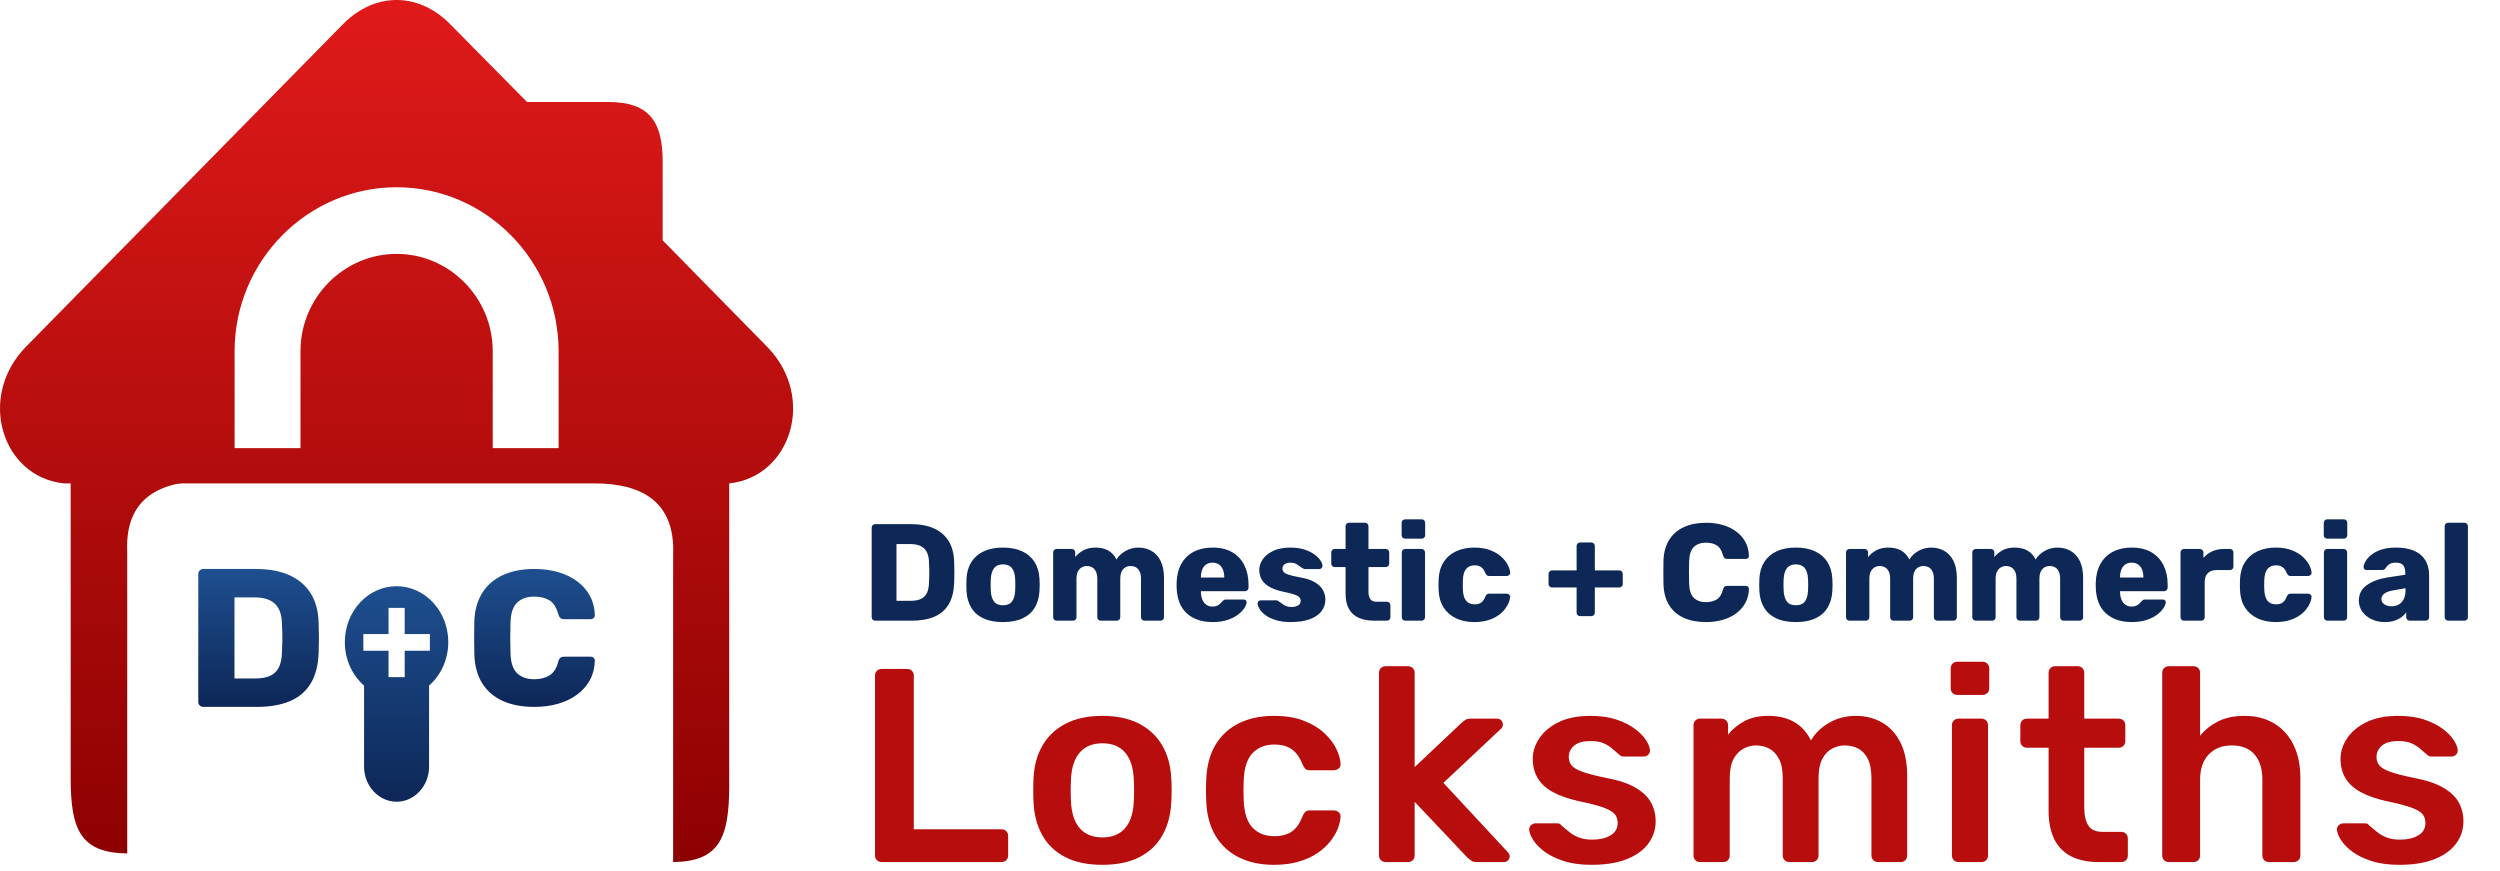
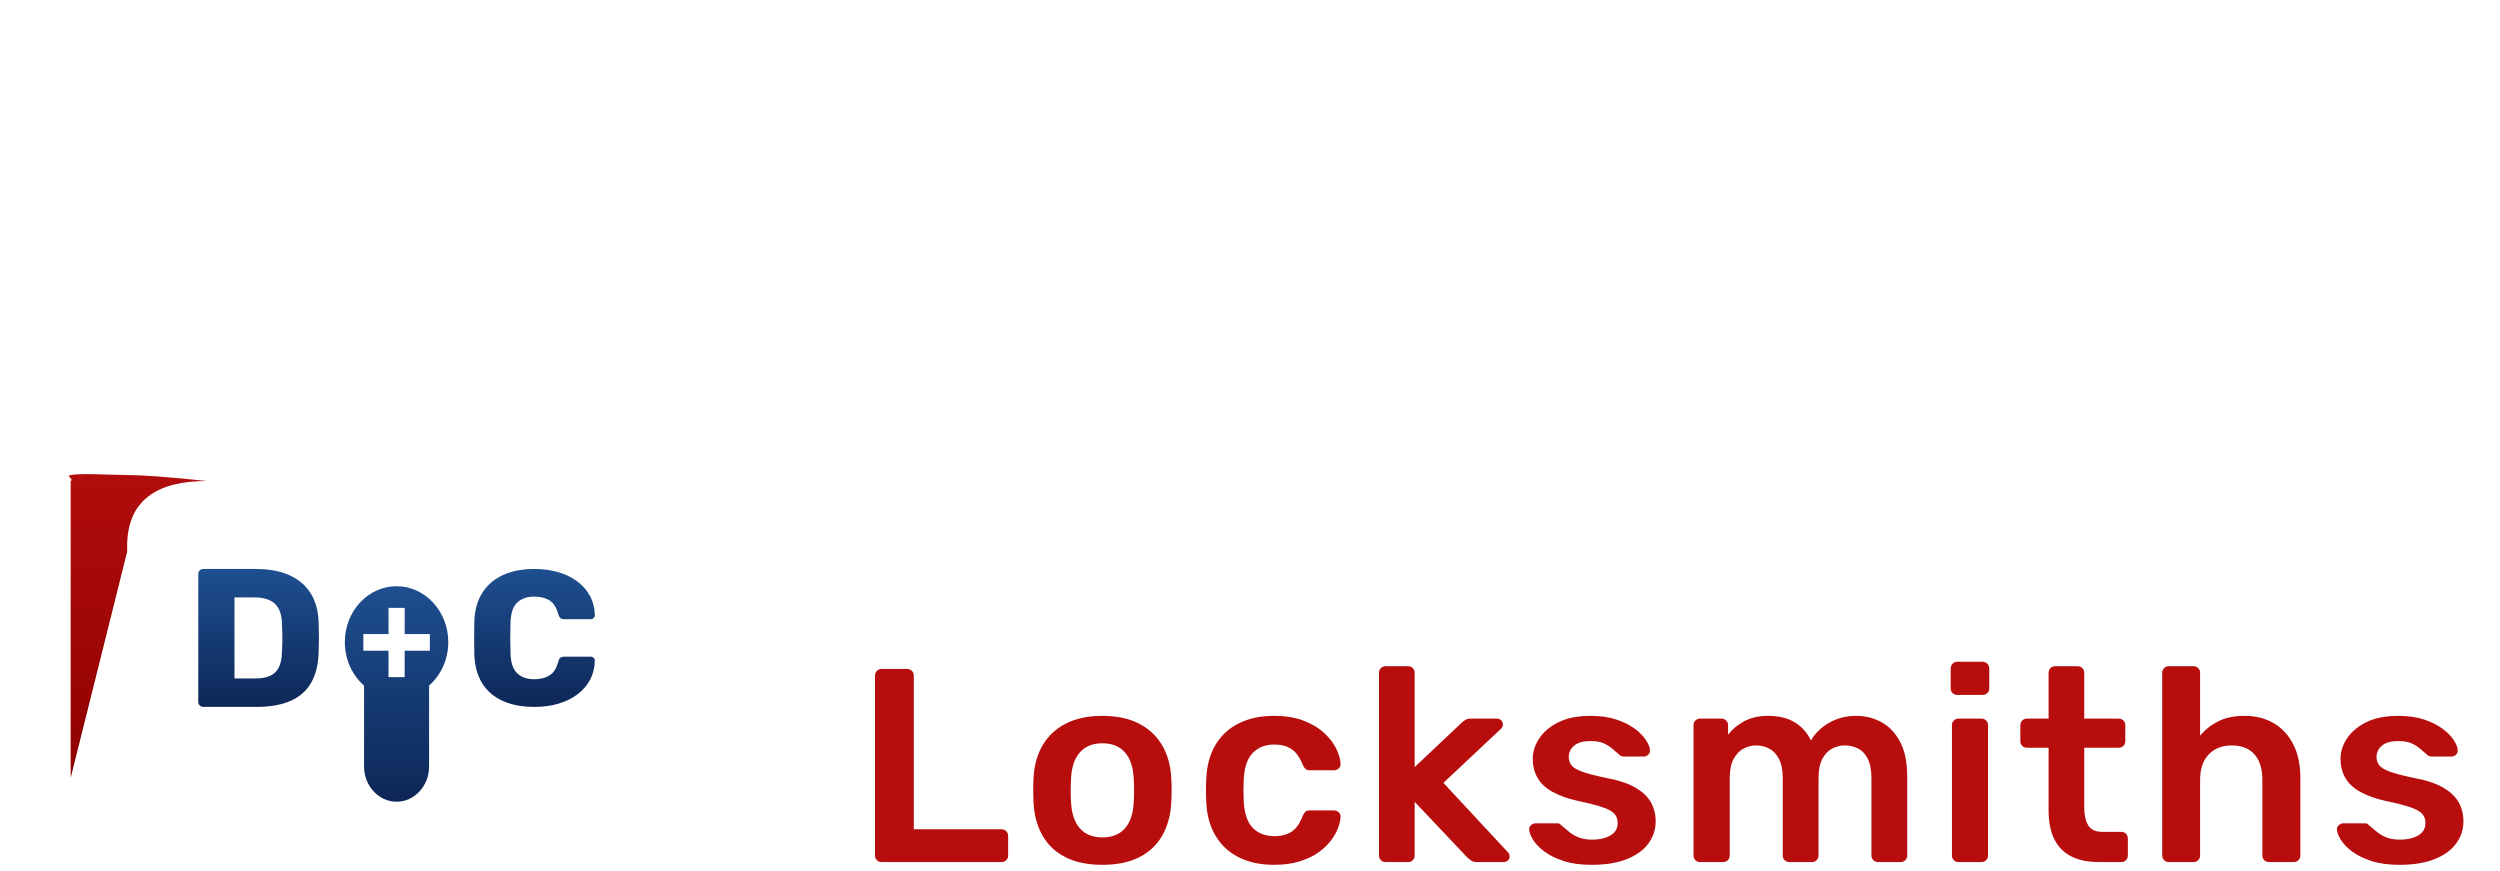
<svg xmlns="http://www.w3.org/2000/svg" xmlns:xlink="http://www.w3.org/1999/xlink" width="290px" height="101px" viewBox="0 0 290 101">
  <title>dandc_logo_wide</title>
  <defs>
    <linearGradient x1="50%" y1="0%" x2="50%" y2="100%" id="linearGradient-1">
      <stop stop-color="#B20C0C" offset="0%" />
      <stop stop-color="#8E0101" offset="100%" />
    </linearGradient>
    <linearGradient x1="50%" y1="0%" x2="50%" y2="100%" id="linearGradient-2">
      <stop stop-color="#E11A1A" offset="0%" />
      <stop stop-color="#8D0101" offset="100%" />
    </linearGradient>
    <linearGradient x1="50%" y1="0%" x2="50%" y2="100%" id="linearGradient-3">
      <stop stop-color="#1E4F90" offset="0%" />
      <stop stop-color="#0D2757" offset="100%" />
    </linearGradient>
    <linearGradient x1="50%" y1="0%" x2="50%" y2="100%" id="linearGradient-4">
      <stop stop-color="#1E4F90" offset="0%" />
      <stop stop-color="#0D2757" offset="100%" />
    </linearGradient>
    <path d="M6,0 C9.311,0 12,2.906 12,6.485 C12,8.455 11.176,10.302 9.769,11.53 L9.774,11.53 L9.774,20.926 C9.774,23.168 8.079,25 6.005,25 C3.93,25 2.231,23.168 2.231,20.926 L2.231,11.53 C0.829,10.302 0,8.46 0,6.485 C0,2.901 2.689,0 6,0 Z M6.943,2.51 L5.07,2.51 L5.07,5.552 L2.149,5.552 L2.149,7.488 L5.07,7.488 L5.07,10.545 L6.943,10.545 L6.943,7.488 L9.864,7.488 L9.864,5.552 L6.943,5.552 L6.943,2.51 Z" id="path-5" />
  </defs>
  <g id="Page-1" stroke="none" stroke-width="1" fill="none" fill-rule="evenodd">
    <g id="dandc_logo_wide">
-       <path d="M23.803,55.802 L23.803,90.244 C23.803,96.255 22.651,98.935 17.242,99 L17.242,63.966 C17.506,57.813 13.506,55.796 8,55.796 C12.319,55.341 15.4,55.109 17.242,55.1 C19.36,55.089 22.551,54.881 23.803,55.1 C24.401,55.205 23.409,55.566 23.797,55.796 L23.803,55.802 Z" id="Path" fill="url(#linearGradient-1)" transform="translate(16, 77) scale(-1, 1) translate(-16, -77) " />
-       <path d="M84.589,56.079 L84.589,91.098 C84.589,97.209 83.447,99.934 78.083,100 L78.083,64.379 C78.345,58.124 74.378,56.073 68.919,56.073 L7.417,56.073 C0.269,55.345 -2.728,46.076 3.029,40.205 L39.905,2.684 C43.55,-0.895 48.456,-0.895 52.101,2.684 L61.135,11.833 L70.578,11.833 C75.496,11.833 76.87,14.293 76.87,18.804 L76.87,27.881 L88.971,40.205 C94.728,46.07 91.731,55.339 84.583,56.073 L84.583,56.073 L84.589,56.079 Z M27.214,40.729 C27.214,35.502 29.331,30.744 32.733,27.303 C36.134,23.863 40.838,21.721 46.006,21.721 C51.174,21.721 55.878,23.857 59.279,27.303 C62.681,30.744 64.798,35.502 64.798,40.729 L64.798,51.983 L57.156,51.983 L57.156,40.729 C57.156,37.631 55.901,34.81 53.879,32.765 C51.858,30.72 49.069,29.451 46.006,29.451 C42.943,29.451 40.154,30.72 38.132,32.765 C36.111,34.81 34.856,37.631 34.856,40.729 L34.856,51.983 L27.214,51.983 L27.214,40.729 Z" id="Shape" fill="url(#linearGradient-2)" />
+       <path d="M23.803,55.802 L23.803,90.244 L17.242,63.966 C17.506,57.813 13.506,55.796 8,55.796 C12.319,55.341 15.4,55.109 17.242,55.1 C19.36,55.089 22.551,54.881 23.803,55.1 C24.401,55.205 23.409,55.566 23.797,55.796 L23.803,55.802 Z" id="Path" fill="url(#linearGradient-1)" transform="translate(16, 77) scale(-1, 1) translate(-16, -77) " />
      <path d="M29.771,82 C31.306,82 32.598,81.775 33.648,81.326 C34.698,80.876 35.5,80.187 36.054,79.259 C36.609,78.33 36.911,77.155 36.962,75.734 C36.987,75.087 37,74.51 37,74.003 C37,73.496 36.987,72.91 36.962,72.243 C36.927,70.889 36.619,69.748 36.037,68.821 C35.455,67.895 34.629,67.193 33.559,66.716 C32.489,66.239 31.187,66 29.654,66 L29.654,66 L23.587,66 C23.421,66 23.282,66.055 23.169,66.166 C23.056,66.276 23,66.415 23,66.583 L23,66.583 L23,81.426 C23,81.588 23.056,81.724 23.169,81.834 C23.282,81.945 23.421,82 23.587,82 L23.587,82 L29.771,82 Z M29.654,78.7 L27.2,78.7 L27.2,69.3 L29.537,69.3 C30.569,69.3 31.346,69.54 31.871,70.021 C32.395,70.502 32.673,71.257 32.704,72.286 C32.729,72.714 32.744,73.103 32.749,73.453 C32.754,73.802 32.754,74.151 32.749,74.499 C32.744,74.846 32.729,75.244 32.704,75.691 C32.688,76.404 32.567,76.981 32.341,77.424 C32.114,77.867 31.78,78.19 31.338,78.394 C30.896,78.598 30.335,78.7 29.654,78.7 L29.654,78.7 Z" id="D" fill="url(#linearGradient-3)" fill-rule="nonzero" />
      <path d="M61.988,82 C62.991,82 63.912,81.877 64.754,81.632 C65.595,81.387 66.33,81.03 66.959,80.562 C67.588,80.095 68.08,79.532 68.435,78.875 C68.791,78.218 68.979,77.474 69,76.644 C69.005,76.511 68.959,76.399 68.861,76.308 C68.764,76.218 68.647,76.172 68.512,76.172 L68.512,76.172 L65.466,76.172 C65.27,76.172 65.118,76.213 65.009,76.293 C64.9,76.374 64.816,76.526 64.758,76.75 C64.557,77.522 64.216,78.056 63.737,78.35 C63.258,78.644 62.67,78.792 61.974,78.792 C61.151,78.792 60.497,78.568 60.012,78.119 C59.526,77.671 59.263,76.92 59.222,75.867 C59.177,74.593 59.177,73.348 59.222,72.133 C59.263,71.08 59.526,70.329 60.012,69.881 C60.497,69.432 61.151,69.208 61.974,69.208 C62.67,69.208 63.255,69.351 63.73,69.636 C64.205,69.921 64.547,70.459 64.758,71.25 C64.826,71.465 64.912,71.615 65.016,71.7 C65.12,71.785 65.27,71.828 65.466,71.828 L65.466,71.828 L68.512,71.828 C68.647,71.828 68.764,71.782 68.861,71.692 C68.959,71.601 69.005,71.489 69,71.356 C68.979,70.526 68.791,69.782 68.435,69.125 C68.08,68.468 67.588,67.905 66.959,67.438 C66.33,66.97 65.595,66.613 64.754,66.368 C63.912,66.123 62.991,66 61.988,66 C60.601,66 59.395,66.231 58.37,66.694 C57.345,67.157 56.545,67.838 55.969,68.735 C55.392,69.632 55.077,70.728 55.023,72.022 C55.008,72.659 55,73.326 55,74.022 C55,74.719 55.008,75.37 55.023,75.978 C55.077,77.291 55.388,78.394 55.955,79.289 C56.522,80.183 57.315,80.859 58.335,81.315 C59.355,81.772 60.573,82 61.988,82 Z" id="C" fill="url(#linearGradient-3)" fill-rule="nonzero" />
      <g id="+" transform="translate(40, 68)">
        <mask id="mask-6" fill="white">
          <use xlink:href="#path-5" />
        </mask>
        <use id="Combined-Shape" fill="url(#linearGradient-4)" xlink:href="#path-5" />
      </g>
-       <path d="M105.754,72 C106.806,72 107.692,71.843 108.411,71.528 C109.13,71.213 109.68,70.731 110.06,70.081 C110.44,69.431 110.647,68.609 110.682,67.614 C110.699,67.161 110.708,66.757 110.708,66.402 C110.708,66.047 110.699,65.637 110.682,65.17 C110.658,64.222 110.447,63.424 110.048,62.775 C109.649,62.126 109.083,61.635 108.35,61.301 C107.617,60.967 106.725,60.8 105.674,60.8 L105.674,60.8 L101.516,60.8 C101.403,60.8 101.307,60.839 101.23,60.916 C101.153,60.993 101.114,61.091 101.114,61.208 L101.114,61.208 L101.114,71.598 C101.114,71.711 101.153,71.807 101.23,71.884 C101.307,71.961 101.403,72 101.516,72 L101.516,72 L105.754,72 Z M105.674,69.69 L103.992,69.69 L103.992,63.11 L105.594,63.11 C106.301,63.11 106.834,63.278 107.193,63.615 C107.552,63.952 107.743,64.48 107.764,65.2 C107.781,65.5 107.792,65.772 107.795,66.017 C107.798,66.262 107.798,66.506 107.795,66.749 C107.792,66.992 107.781,67.271 107.764,67.584 C107.753,68.083 107.67,68.487 107.515,68.797 C107.36,69.107 107.131,69.333 106.828,69.476 C106.525,69.619 106.141,69.69 105.674,69.69 L105.674,69.69 Z M116.346,72.16 C117.247,72.16 118.005,72.017 118.619,71.73 C119.233,71.443 119.703,71.029 120.028,70.488 C120.353,69.947 120.537,69.305 120.578,68.562 C120.595,68.349 120.604,68.106 120.604,67.835 C120.604,67.564 120.595,67.325 120.578,67.118 C120.537,66.365 120.345,65.72 120.003,65.184 C119.661,64.648 119.183,64.237 118.569,63.95 C117.955,63.663 117.214,63.52 116.346,63.52 C115.478,63.52 114.737,63.663 114.123,63.95 C113.509,64.237 113.031,64.648 112.689,65.184 C112.347,65.72 112.155,66.365 112.114,67.118 C112.103,67.325 112.098,67.564 112.098,67.835 C112.098,68.106 112.103,68.349 112.114,68.562 C112.155,69.305 112.339,69.947 112.664,70.488 C112.989,71.029 113.459,71.443 114.073,71.73 C114.687,72.017 115.445,72.16 116.346,72.16 Z M116.346,70.212 C115.879,70.212 115.533,70.067 115.307,69.777 C115.081,69.487 114.955,69.055 114.93,68.482 C114.919,68.322 114.914,68.108 114.914,67.84 L114.915,67.686 C114.916,67.489 114.921,67.326 114.93,67.198 C114.955,66.634 115.081,66.205 115.307,65.91 C115.533,65.615 115.879,65.468 116.346,65.468 C116.819,65.468 117.167,65.615 117.39,65.91 C117.613,66.205 117.737,66.634 117.762,67.198 C117.773,67.358 117.778,67.572 117.778,67.84 C117.778,68.108 117.773,68.322 117.762,68.482 C117.737,69.055 117.613,69.487 117.39,69.777 C117.167,70.067 116.819,70.212 116.346,70.212 Z M124.47,72 C124.583,72 124.679,71.961 124.756,71.884 C124.833,71.807 124.872,71.711 124.872,71.598 L124.872,71.598 L124.872,67.156 C124.872,66.789 124.93,66.498 125.045,66.282 C125.16,66.066 125.31,65.908 125.494,65.808 C125.678,65.708 125.87,65.658 126.07,65.658 C126.293,65.658 126.494,65.706 126.675,65.803 C126.856,65.9 127.003,66.058 127.116,66.277 C127.229,66.496 127.286,66.791 127.286,67.162 L127.286,67.162 L127.286,71.598 C127.286,71.711 127.325,71.807 127.402,71.884 C127.479,71.961 127.575,72 127.688,72 L127.688,72 L129.55,72 C129.663,72 129.759,71.961 129.836,71.884 C129.913,71.807 129.952,71.711 129.952,71.598 L129.952,71.598 L129.952,67.162 C129.952,66.791 130.008,66.496 130.12,66.277 C130.232,66.058 130.38,65.9 130.564,65.803 C130.748,65.706 130.94,65.658 131.14,65.658 C131.371,65.658 131.576,65.706 131.757,65.803 C131.938,65.9 132.083,66.058 132.192,66.277 C132.301,66.496 132.356,66.791 132.356,67.162 L132.356,67.162 L132.356,71.598 C132.356,71.711 132.395,71.807 132.472,71.884 C132.549,71.961 132.645,72 132.758,72 L132.758,72 L134.62,72 C134.733,72 134.829,71.961 134.906,71.884 C134.983,71.807 135.022,71.711 135.022,71.598 L135.022,71.598 L135.022,67.052 C135.022,66.237 134.89,65.571 134.625,65.052 C134.36,64.533 134.005,64.148 133.558,63.897 C133.111,63.646 132.612,63.52 132.06,63.52 C131.521,63.52 131.023,63.649 130.565,63.908 C130.107,64.167 129.755,64.499 129.51,64.904 C129.051,63.955 128.205,63.493 126.97,63.52 C126.447,63.533 125.995,63.65 125.614,63.87 C125.233,64.09 124.935,64.341 124.722,64.622 L124.722,64.622 L124.722,64.082 C124.722,63.969 124.683,63.873 124.606,63.796 C124.529,63.719 124.433,63.68 124.32,63.68 L124.32,63.68 L122.568,63.68 C122.455,63.68 122.359,63.719 122.282,63.796 C122.205,63.873 122.166,63.969 122.166,64.082 L122.166,64.082 L122.166,71.598 C122.166,71.711 122.205,71.807 122.282,71.884 C122.359,71.961 122.455,72 122.568,72 L122.568,72 L124.47,72 Z M140.662,72.16 C141.31,72.16 141.88,72.079 142.372,71.917 C142.864,71.755 143.273,71.551 143.599,71.304 C143.925,71.057 144.172,70.805 144.34,70.546 C144.508,70.287 144.597,70.067 144.608,69.884 C144.619,69.781 144.589,69.699 144.52,69.637 C144.451,69.575 144.365,69.544 144.262,69.544 L144.262,69.544 L142.276,69.544 C142.152,69.544 142.06,69.557 142,69.584 C141.94,69.611 141.862,69.68 141.766,69.792 C141.713,69.857 141.637,69.936 141.539,70.028 C141.441,70.12 141.32,70.199 141.176,70.264 C141.032,70.329 140.854,70.362 140.642,70.362 C140.357,70.362 140.114,70.288 139.914,70.139 C139.714,69.99 139.564,69.79 139.465,69.538 C139.366,69.286 139.312,69.003 139.304,68.69 L139.304,68.69 L139.304,68.58 L144.42,68.58 C144.533,68.58 144.63,68.541 144.709,68.464 C144.788,68.387 144.828,68.291 144.828,68.178 L144.828,68.178 L144.828,67.788 C144.828,66.975 144.673,66.247 144.364,65.605 C144.055,64.963 143.592,64.455 142.976,64.081 C142.36,63.707 141.585,63.52 140.652,63.52 C139.825,63.52 139.105,63.678 138.492,63.994 C137.879,64.31 137.4,64.769 137.055,65.37 C136.71,65.971 136.521,66.695 136.488,67.54 C136.484,67.607 136.482,67.697 136.482,67.81 L136.483,67.917 C136.484,67.983 136.485,68.041 136.488,68.09 C136.52,69.435 136.908,70.45 137.653,71.134 C138.398,71.818 139.401,72.16 140.662,72.16 Z M142.012,66.994 L139.304,66.994 L139.304,66.96 C139.304,66.613 139.356,66.313 139.46,66.06 C139.564,65.807 139.717,65.611 139.919,65.474 C140.121,65.337 140.365,65.268 140.652,65.268 C140.939,65.268 141.184,65.337 141.388,65.474 C141.592,65.611 141.747,65.807 141.853,66.06 C141.959,66.313 142.012,66.613 142.012,66.96 L142.012,66.96 L142.012,66.994 Z M149.75,72.16 C150.61,72.16 151.337,72.051 151.932,71.832 C152.527,71.613 152.977,71.306 153.284,70.91 C153.591,70.514 153.744,70.059 153.744,69.546 C153.744,69.167 153.651,68.805 153.466,68.46 C153.281,68.115 152.971,67.811 152.536,67.549 C152.101,67.287 151.516,67.095 150.78,66.972 C150.181,66.859 149.739,66.753 149.454,66.656 C149.169,66.559 148.982,66.452 148.894,66.336 C148.806,66.22 148.762,66.091 148.762,65.95 C148.762,65.751 148.842,65.588 149.001,65.46 C149.16,65.332 149.383,65.268 149.67,65.268 C149.93,65.268 150.144,65.31 150.311,65.394 C150.478,65.478 150.627,65.573 150.756,65.679 C150.885,65.785 151.017,65.87 151.15,65.934 C151.179,65.958 151.214,65.977 151.254,65.991 C151.294,66.005 151.337,66.012 151.382,66.012 L151.382,66.012 L153.052,66.012 C153.148,66.012 153.233,65.973 153.308,65.896 C153.383,65.819 153.415,65.723 153.404,65.61 C153.393,65.426 153.307,65.215 153.145,64.976 C152.983,64.737 152.746,64.508 152.435,64.287 C152.124,64.066 151.739,63.883 151.281,63.738 C150.823,63.593 150.289,63.52 149.68,63.52 C148.893,63.52 148.233,63.646 147.698,63.899 C147.163,64.152 146.759,64.475 146.486,64.869 C146.213,65.263 146.076,65.673 146.076,66.1 C146.076,66.575 146.188,66.98 146.413,67.317 C146.638,67.654 146.957,67.927 147.371,68.138 C147.785,68.349 148.271,68.514 148.83,68.634 C149.415,68.75 149.854,68.859 150.145,68.961 C150.436,69.063 150.631,69.171 150.73,69.286 C150.829,69.401 150.878,69.544 150.878,69.716 C150.878,69.943 150.775,70.115 150.569,70.234 C150.363,70.353 150.113,70.412 149.82,70.412 C149.56,70.412 149.339,70.371 149.156,70.288 C148.973,70.205 148.813,70.108 148.675,69.996 C148.537,69.884 148.399,69.791 148.26,69.716 C148.225,69.68 148.196,69.658 148.171,69.65 C148.146,69.642 148.119,69.638 148.088,69.638 L148.088,69.638 L146.258,69.638 C146.163,69.638 146.075,69.676 145.993,69.751 C145.911,69.826 145.875,69.923 145.886,70.04 C145.897,70.213 145.975,70.42 146.121,70.659 C146.267,70.898 146.493,71.132 146.799,71.36 C147.105,71.588 147.501,71.778 147.988,71.931 C148.475,72.084 149.062,72.16 149.75,72.16 Z M160.886,72 C160.999,72 161.095,71.961 161.172,71.884 C161.249,71.807 161.288,71.711 161.288,71.598 L161.288,71.598 L161.288,70.204 C161.288,70.091 161.249,69.995 161.172,69.918 C161.095,69.841 160.999,69.802 160.886,69.802 L160.886,69.802 L159.652,69.802 C159.325,69.802 159.092,69.697 158.952,69.487 C158.812,69.277 158.742,68.989 158.742,68.624 L158.742,68.624 L158.742,65.778 L160.746,65.778 C160.859,65.778 160.955,65.739 161.032,65.662 C161.109,65.585 161.148,65.489 161.148,65.376 L161.148,65.376 L161.148,64.082 C161.148,63.969 161.109,63.873 161.032,63.796 C160.955,63.719 160.859,63.68 160.746,63.68 L160.746,63.68 L158.742,63.68 L158.742,61.042 C158.742,60.929 158.703,60.833 158.626,60.756 C158.549,60.679 158.453,60.64 158.34,60.64 L158.34,60.64 L156.488,60.64 C156.375,60.64 156.279,60.679 156.202,60.756 C156.125,60.833 156.086,60.929 156.086,61.042 L156.086,61.042 L156.086,63.68 L154.828,63.68 C154.715,63.68 154.619,63.719 154.542,63.796 C154.465,63.873 154.426,63.969 154.426,64.082 L154.426,64.082 L154.426,65.376 C154.426,65.489 154.465,65.585 154.542,65.662 C154.619,65.739 154.715,65.778 154.828,65.778 L154.828,65.778 L156.086,65.778 L156.086,68.848 C156.086,69.583 156.218,70.183 156.483,70.648 C156.748,71.113 157.128,71.455 157.625,71.673 C158.122,71.891 158.714,72 159.402,72 L159.402,72 L160.886,72 Z M164.91,62.488 C165.023,62.488 165.12,62.449 165.199,62.372 C165.278,62.295 165.318,62.199 165.318,62.086 L165.318,62.086 L165.318,60.648 C165.318,60.535 165.278,60.438 165.199,60.359 C165.12,60.28 165.023,60.24 164.91,60.24 L164.91,60.24 L162.992,60.24 C162.879,60.24 162.783,60.28 162.706,60.359 C162.629,60.438 162.59,60.535 162.59,60.648 L162.59,60.648 L162.59,62.086 C162.59,62.199 162.629,62.295 162.706,62.372 C162.783,62.449 162.879,62.488 162.992,62.488 L162.992,62.488 L164.91,62.488 Z M164.9,72 C165.013,72 165.109,71.961 165.186,71.884 C165.263,71.807 165.302,71.711 165.302,71.598 L165.302,71.598 L165.302,64.082 C165.302,63.969 165.263,63.873 165.186,63.796 C165.109,63.719 165.013,63.68 164.9,63.68 L164.9,63.68 L163.008,63.68 C162.895,63.68 162.799,63.719 162.722,63.796 C162.645,63.873 162.606,63.969 162.606,64.082 L162.606,64.082 L162.606,71.598 C162.606,71.711 162.645,71.807 162.722,71.884 C162.799,71.961 162.895,72 163.008,72 L163.008,72 L164.9,72 Z M171.006,72.16 C171.614,72.16 172.148,72.089 172.609,71.948 C173.07,71.807 173.461,71.622 173.784,71.395 C174.107,71.168 174.369,70.922 174.572,70.658 C174.775,70.394 174.924,70.14 175.019,69.895 C175.114,69.65 175.167,69.441 175.178,69.266 C175.189,69.153 175.152,69.057 175.067,68.98 C174.982,68.903 174.885,68.864 174.776,68.864 L174.776,68.864 L172.742,68.864 C172.629,68.864 172.54,68.891 172.475,68.946 C172.41,69.001 172.355,69.082 172.308,69.19 C172.184,69.511 172.027,69.744 171.838,69.887 C171.649,70.03 171.388,70.102 171.056,70.102 C170.631,70.102 170.304,69.967 170.076,69.698 C169.848,69.429 169.721,68.999 169.696,68.41 C169.681,68.083 169.681,67.707 169.696,67.28 C169.715,66.704 169.84,66.276 170.071,65.997 C170.302,65.718 170.631,65.578 171.056,65.578 C171.368,65.578 171.622,65.65 171.818,65.793 C172.014,65.936 172.177,66.169 172.308,66.49 C172.361,66.598 172.419,66.679 172.48,66.734 C172.541,66.789 172.629,66.816 172.742,66.816 L172.742,66.816 L174.776,66.816 C174.885,66.816 174.982,66.777 175.067,66.7 C175.152,66.623 175.189,66.527 175.178,66.414 C175.167,66.173 175.081,65.889 174.919,65.564 C174.757,65.239 174.511,64.921 174.181,64.61 C173.851,64.299 173.424,64.04 172.9,63.832 C172.376,63.624 171.745,63.52 171.006,63.52 C170.219,63.52 169.52,63.663 168.907,63.95 C168.294,64.237 167.812,64.655 167.46,65.204 C167.108,65.753 166.915,66.419 166.88,67.2 C166.869,67.373 166.864,67.59 166.864,67.85 C166.864,68.11 166.869,68.323 166.88,68.49 C166.915,69.267 167.11,69.93 167.465,70.478 C167.82,71.026 168.303,71.443 168.912,71.73 C169.521,72.017 170.219,72.16 171.006,72.16 Z M184.598,71.472 C184.711,71.472 184.807,71.433 184.884,71.356 C184.961,71.279 185,71.183 185,71.07 L185,71.07 L185,68.146 L187.838,68.146 C187.951,68.146 188.047,68.107 188.124,68.03 C188.201,67.953 188.24,67.857 188.24,67.744 L188.24,67.744 L188.24,66.57 C188.24,66.457 188.201,66.361 188.124,66.284 C188.047,66.207 187.951,66.168 187.838,66.168 L187.838,66.168 L185,66.168 L185,63.33 C185,63.217 184.961,63.121 184.884,63.044 C184.807,62.967 184.711,62.928 184.598,62.928 L184.598,62.928 L183.288,62.928 C183.175,62.928 183.079,62.967 183.002,63.044 C182.925,63.121 182.886,63.217 182.886,63.33 L182.886,63.33 L182.886,66.168 L180.034,66.168 C179.921,66.168 179.825,66.207 179.748,66.284 C179.671,66.361 179.632,66.457 179.632,66.57 L179.632,66.57 L179.632,67.744 C179.632,67.857 179.671,67.953 179.748,68.03 C179.825,68.107 179.921,68.146 180.034,68.146 L180.034,68.146 L182.886,68.146 L182.886,71.07 C182.886,71.183 182.925,71.279 183.002,71.356 C183.079,71.433 183.175,71.472 183.288,71.472 L183.288,71.472 L184.598,71.472 Z M197.904,72.16 C198.615,72.16 199.268,72.072 199.865,71.895 C200.462,71.718 200.983,71.462 201.429,71.125 C201.875,70.788 202.224,70.383 202.476,69.91 C202.728,69.437 202.861,68.901 202.876,68.304 C202.88,68.208 202.847,68.127 202.778,68.062 C202.709,67.997 202.626,67.964 202.53,67.964 L202.53,67.964 L200.37,67.964 C200.231,67.964 200.123,67.993 200.046,68.051 C199.969,68.109 199.909,68.219 199.868,68.38 C199.725,68.936 199.484,69.32 199.144,69.532 C198.804,69.744 198.387,69.85 197.894,69.85 C197.31,69.85 196.846,69.689 196.502,69.366 C196.158,69.043 195.971,68.503 195.942,67.744 C195.91,66.827 195.91,65.931 195.942,65.056 C195.971,64.297 196.158,63.757 196.502,63.434 C196.846,63.111 197.31,62.95 197.894,62.95 C198.387,62.95 198.802,63.053 199.139,63.258 C199.476,63.463 199.719,63.851 199.868,64.42 C199.916,64.575 199.977,64.683 200.051,64.744 C200.125,64.805 200.231,64.836 200.37,64.836 L200.37,64.836 L202.53,64.836 C202.626,64.836 202.709,64.803 202.778,64.738 C202.847,64.673 202.88,64.592 202.876,64.496 C202.861,63.899 202.728,63.363 202.476,62.89 C202.224,62.417 201.875,62.012 201.429,61.675 C200.983,61.338 200.462,61.082 199.865,60.905 C199.268,60.728 198.615,60.64 197.904,60.64 C196.92,60.64 196.065,60.807 195.338,61.14 C194.611,61.473 194.044,61.963 193.635,62.609 C193.226,63.255 193.003,64.044 192.964,64.976 C192.953,65.435 192.948,65.915 192.948,66.416 C192.948,66.917 192.953,67.387 192.964,67.824 C193.003,68.769 193.223,69.564 193.625,70.208 C194.027,70.852 194.59,71.338 195.313,71.667 C196.036,71.996 196.9,72.16 197.904,72.16 Z M208.318,72.16 C209.219,72.16 209.977,72.017 210.591,71.73 C211.205,71.443 211.675,71.029 212,70.488 C212.325,69.947 212.509,69.305 212.55,68.562 C212.567,68.349 212.576,68.106 212.576,67.835 C212.576,67.564 212.567,67.325 212.55,67.118 C212.509,66.365 212.317,65.72 211.975,65.184 C211.633,64.648 211.155,64.237 210.541,63.95 C209.927,63.663 209.186,63.52 208.318,63.52 C207.45,63.52 206.709,63.663 206.095,63.95 C205.481,64.237 205.003,64.648 204.661,65.184 C204.319,65.72 204.127,66.365 204.086,67.118 C204.075,67.325 204.07,67.564 204.07,67.835 C204.07,68.106 204.075,68.349 204.086,68.562 C204.127,69.305 204.311,69.947 204.636,70.488 C204.961,71.029 205.431,71.443 206.045,71.73 C206.659,72.017 207.417,72.16 208.318,72.16 Z M208.318,70.212 C207.851,70.212 207.505,70.067 207.279,69.777 C207.053,69.487 206.927,69.055 206.902,68.482 C206.891,68.322 206.886,68.108 206.886,67.84 L206.887,67.686 C206.888,67.489 206.893,67.326 206.902,67.198 C206.927,66.634 207.053,66.205 207.279,65.91 C207.505,65.615 207.851,65.468 208.318,65.468 C208.791,65.468 209.139,65.615 209.362,65.91 C209.585,66.205 209.709,66.634 209.734,67.198 C209.745,67.358 209.75,67.572 209.75,67.84 C209.75,68.108 209.745,68.322 209.734,68.482 C209.709,69.055 209.585,69.487 209.362,69.777 C209.139,70.067 208.791,70.212 208.318,70.212 Z M216.442,72 C216.555,72 216.651,71.961 216.728,71.884 C216.805,71.807 216.844,71.711 216.844,71.598 L216.844,71.598 L216.844,67.156 C216.844,66.789 216.902,66.498 217.017,66.282 C217.132,66.066 217.282,65.908 217.466,65.808 C217.65,65.708 217.842,65.658 218.042,65.658 C218.265,65.658 218.466,65.706 218.647,65.803 C218.828,65.9 218.975,66.058 219.088,66.277 C219.201,66.496 219.258,66.791 219.258,67.162 L219.258,67.162 L219.258,71.598 C219.258,71.711 219.297,71.807 219.374,71.884 C219.451,71.961 219.547,72 219.66,72 L219.66,72 L221.522,72 C221.635,72 221.731,71.961 221.808,71.884 C221.885,71.807 221.924,71.711 221.924,71.598 L221.924,71.598 L221.924,67.162 C221.924,66.791 221.98,66.496 222.092,66.277 C222.204,66.058 222.352,65.9 222.536,65.803 C222.72,65.706 222.912,65.658 223.112,65.658 C223.343,65.658 223.548,65.706 223.729,65.803 C223.91,65.9 224.055,66.058 224.164,66.277 C224.273,66.496 224.328,66.791 224.328,67.162 L224.328,67.162 L224.328,71.598 C224.328,71.711 224.367,71.807 224.444,71.884 C224.521,71.961 224.617,72 224.73,72 L224.73,72 L226.592,72 C226.705,72 226.801,71.961 226.878,71.884 C226.955,71.807 226.994,71.711 226.994,71.598 L226.994,71.598 L226.994,67.052 C226.994,66.237 226.862,65.571 226.597,65.052 C226.332,64.533 225.977,64.148 225.53,63.897 C225.083,63.646 224.584,63.52 224.032,63.52 C223.493,63.52 222.995,63.649 222.537,63.908 C222.079,64.167 221.727,64.499 221.482,64.904 C221.023,63.955 220.177,63.493 218.942,63.52 C218.419,63.533 217.967,63.65 217.586,63.87 C217.205,64.09 216.907,64.341 216.694,64.622 L216.694,64.622 L216.694,64.082 C216.694,63.969 216.655,63.873 216.578,63.796 C216.501,63.719 216.405,63.68 216.292,63.68 L216.292,63.68 L214.54,63.68 C214.427,63.68 214.331,63.719 214.254,63.796 C214.177,63.873 214.138,63.969 214.138,64.082 L214.138,64.082 L214.138,71.598 C214.138,71.711 214.177,71.807 214.254,71.884 C214.331,71.961 214.427,72 214.54,72 L214.54,72 L216.442,72 Z M231.09,72 C231.203,72 231.299,71.961 231.376,71.884 C231.453,71.807 231.492,71.711 231.492,71.598 L231.492,71.598 L231.492,67.156 C231.492,66.789 231.55,66.498 231.665,66.282 C231.78,66.066 231.93,65.908 232.114,65.808 C232.298,65.708 232.49,65.658 232.69,65.658 C232.913,65.658 233.114,65.706 233.295,65.803 C233.476,65.9 233.623,66.058 233.736,66.277 C233.849,66.496 233.906,66.791 233.906,67.162 L233.906,67.162 L233.906,71.598 C233.906,71.711 233.945,71.807 234.022,71.884 C234.099,71.961 234.195,72 234.308,72 L234.308,72 L236.17,72 C236.283,72 236.379,71.961 236.456,71.884 C236.533,71.807 236.572,71.711 236.572,71.598 L236.572,71.598 L236.572,67.162 C236.572,66.791 236.628,66.496 236.74,66.277 C236.852,66.058 237,65.9 237.184,65.803 C237.368,65.706 237.56,65.658 237.76,65.658 C237.991,65.658 238.196,65.706 238.377,65.803 C238.558,65.9 238.703,66.058 238.812,66.277 C238.921,66.496 238.976,66.791 238.976,67.162 L238.976,67.162 L238.976,71.598 C238.976,71.711 239.015,71.807 239.092,71.884 C239.169,71.961 239.265,72 239.378,72 L239.378,72 L241.24,72 C241.353,72 241.449,71.961 241.526,71.884 C241.603,71.807 241.642,71.711 241.642,71.598 L241.642,71.598 L241.642,67.052 C241.642,66.237 241.51,65.571 241.245,65.052 C240.98,64.533 240.625,64.148 240.178,63.897 C239.731,63.646 239.232,63.52 238.68,63.52 C238.141,63.52 237.643,63.649 237.185,63.908 C236.727,64.167 236.375,64.499 236.13,64.904 C235.671,63.955 234.825,63.493 233.59,63.52 C233.067,63.533 232.615,63.65 232.234,63.87 C231.853,64.09 231.555,64.341 231.342,64.622 L231.342,64.622 L231.342,64.082 C231.342,63.969 231.303,63.873 231.226,63.796 C231.149,63.719 231.053,63.68 230.94,63.68 L230.94,63.68 L229.188,63.68 C229.075,63.68 228.979,63.719 228.902,63.796 C228.825,63.873 228.786,63.969 228.786,64.082 L228.786,64.082 L228.786,71.598 C228.786,71.711 228.825,71.807 228.902,71.884 C228.979,71.961 229.075,72 229.188,72 L229.188,72 L231.09,72 Z M247.282,72.16 C247.93,72.16 248.5,72.079 248.992,71.917 C249.484,71.755 249.893,71.551 250.219,71.304 C250.545,71.057 250.792,70.805 250.96,70.546 C251.128,70.287 251.217,70.067 251.228,69.884 C251.239,69.781 251.209,69.699 251.14,69.637 C251.071,69.575 250.985,69.544 250.882,69.544 L250.882,69.544 L248.896,69.544 C248.772,69.544 248.68,69.557 248.62,69.584 C248.56,69.611 248.482,69.68 248.386,69.792 C248.333,69.857 248.257,69.936 248.159,70.028 C248.061,70.12 247.94,70.199 247.796,70.264 C247.652,70.329 247.474,70.362 247.262,70.362 C246.977,70.362 246.734,70.288 246.534,70.139 C246.334,69.99 246.184,69.79 246.085,69.538 C245.986,69.286 245.932,69.003 245.924,68.69 L245.924,68.69 L245.924,68.58 L251.04,68.58 C251.153,68.58 251.25,68.541 251.329,68.464 C251.408,68.387 251.448,68.291 251.448,68.178 L251.448,68.178 L251.448,67.788 C251.448,66.975 251.293,66.247 250.984,65.605 C250.675,64.963 250.212,64.455 249.596,64.081 C248.98,63.707 248.205,63.52 247.272,63.52 C246.445,63.52 245.725,63.678 245.112,63.994 C244.499,64.31 244.02,64.769 243.675,65.37 C243.33,65.971 243.141,66.695 243.108,67.54 C243.104,67.607 243.102,67.697 243.102,67.81 L243.103,67.917 C243.104,67.983 243.105,68.041 243.108,68.09 C243.14,69.435 243.528,70.45 244.273,71.134 C245.018,71.818 246.021,72.16 247.282,72.16 Z M248.632,66.994 L245.924,66.994 L245.924,66.96 C245.924,66.613 245.976,66.313 246.08,66.06 C246.184,65.807 246.337,65.611 246.539,65.474 C246.741,65.337 246.985,65.268 247.272,65.268 C247.559,65.268 247.804,65.337 248.008,65.474 C248.212,65.611 248.367,65.807 248.473,66.06 C248.579,66.313 248.632,66.613 248.632,66.96 L248.632,66.96 L248.632,66.994 Z M255.338,72 C255.451,72 255.548,71.961 255.627,71.884 C255.706,71.807 255.746,71.711 255.746,71.598 L255.746,71.598 L255.746,67.508 C255.746,67.068 255.866,66.728 256.106,66.488 C256.346,66.248 256.686,66.128 257.126,66.128 L257.126,66.128 L258.674,66.128 C258.787,66.128 258.883,66.089 258.96,66.012 C259.037,65.935 259.076,65.839 259.076,65.726 L259.076,65.726 L259.076,64.082 C259.076,63.969 259.037,63.873 258.96,63.796 C258.883,63.719 258.787,63.68 258.674,63.68 L258.674,63.68 L257.972,63.68 C257.472,63.68 257.022,63.771 256.623,63.952 C256.224,64.133 255.881,64.387 255.596,64.714 L255.596,64.714 L255.596,64.088 C255.596,63.975 255.556,63.878 255.477,63.799 C255.398,63.72 255.301,63.68 255.188,63.68 L255.188,63.68 L253.342,63.68 C253.229,63.68 253.133,63.72 253.056,63.799 C252.979,63.878 252.94,63.975 252.94,64.088 L252.94,64.088 L252.94,71.598 C252.94,71.711 252.979,71.807 253.056,71.884 C253.133,71.961 253.229,72 253.342,72 L253.342,72 L255.338,72 Z M263.968,72.16 C264.576,72.16 265.11,72.089 265.571,71.948 C266.032,71.807 266.423,71.622 266.746,71.395 C267.069,71.168 267.331,70.922 267.534,70.658 C267.737,70.394 267.886,70.14 267.981,69.895 C268.076,69.65 268.129,69.441 268.14,69.266 C268.151,69.153 268.114,69.057 268.029,68.98 C267.944,68.903 267.847,68.864 267.738,68.864 L267.738,68.864 L265.704,68.864 C265.591,68.864 265.502,68.891 265.437,68.946 C265.372,69.001 265.317,69.082 265.27,69.19 C265.146,69.511 264.989,69.744 264.8,69.887 C264.611,70.03 264.35,70.102 264.018,70.102 C263.593,70.102 263.266,69.967 263.038,69.698 C262.81,69.429 262.683,68.999 262.658,68.41 C262.643,68.083 262.643,67.707 262.658,67.28 C262.677,66.704 262.802,66.276 263.033,65.997 C263.264,65.718 263.593,65.578 264.018,65.578 C264.33,65.578 264.584,65.65 264.78,65.793 C264.976,65.936 265.139,66.169 265.27,66.49 C265.323,66.598 265.381,66.679 265.442,66.734 C265.503,66.789 265.591,66.816 265.704,66.816 L265.704,66.816 L267.738,66.816 C267.847,66.816 267.944,66.777 268.029,66.7 C268.114,66.623 268.151,66.527 268.14,66.414 C268.129,66.173 268.043,65.889 267.881,65.564 C267.719,65.239 267.473,64.921 267.143,64.61 C266.813,64.299 266.386,64.04 265.862,63.832 C265.338,63.624 264.707,63.52 263.968,63.52 C263.181,63.52 262.482,63.663 261.869,63.95 C261.256,64.237 260.774,64.655 260.422,65.204 C260.07,65.753 259.877,66.419 259.842,67.2 C259.831,67.373 259.826,67.59 259.826,67.85 C259.826,68.11 259.831,68.323 259.842,68.49 C259.877,69.267 260.072,69.93 260.427,70.478 C260.782,71.026 261.265,71.443 261.874,71.73 C262.483,72.017 263.181,72.16 263.968,72.16 Z M271.876,62.488 C271.989,62.488 272.086,62.449 272.165,62.372 C272.244,62.295 272.284,62.199 272.284,62.086 L272.284,62.086 L272.284,60.648 C272.284,60.535 272.244,60.438 272.165,60.359 C272.086,60.28 271.989,60.24 271.876,60.24 L271.876,60.24 L269.958,60.24 C269.845,60.24 269.749,60.28 269.672,60.359 C269.595,60.438 269.556,60.535 269.556,60.648 L269.556,60.648 L269.556,62.086 C269.556,62.199 269.595,62.295 269.672,62.372 C269.749,62.449 269.845,62.488 269.958,62.488 L269.958,62.488 L271.876,62.488 Z M271.866,72 C271.979,72 272.075,71.961 272.152,71.884 C272.229,71.807 272.268,71.711 272.268,71.598 L272.268,71.598 L272.268,64.082 C272.268,63.969 272.229,63.873 272.152,63.796 C272.075,63.719 271.979,63.68 271.866,63.68 L271.866,63.68 L269.974,63.68 C269.861,63.68 269.765,63.719 269.688,63.796 C269.611,63.873 269.572,63.969 269.572,64.082 L269.572,64.082 L269.572,71.598 C269.572,71.711 269.611,71.807 269.688,71.884 C269.765,71.961 269.861,72 269.974,72 L269.974,72 L271.866,72 Z M276.64,72.16 C277.055,72.16 277.421,72.108 277.739,72.005 C278.057,71.902 278.332,71.766 278.563,71.597 C278.794,71.428 278.981,71.241 279.122,71.036 L279.122,71.036 L279.122,71.598 C279.122,71.711 279.161,71.807 279.238,71.884 C279.315,71.961 279.411,72 279.524,72 L279.524,72 L281.376,72 C281.489,72 281.585,71.961 281.662,71.884 C281.739,71.807 281.778,71.711 281.778,71.598 L281.778,71.598 L281.778,66.73 C281.778,66.27 281.705,65.843 281.559,65.449 C281.413,65.055 281.187,64.715 280.881,64.43 C280.575,64.145 280.177,63.922 279.686,63.761 C279.195,63.6 278.605,63.52 277.916,63.52 C277.249,63.52 276.681,63.601 276.211,63.764 C275.741,63.927 275.357,64.129 275.059,64.371 C274.761,64.613 274.541,64.861 274.399,65.115 C274.257,65.369 274.183,65.587 274.176,65.77 C274.169,65.873 274.198,65.957 274.261,66.023 C274.324,66.089 274.413,66.122 274.528,66.122 L274.528,66.122 L276.324,66.122 C276.493,66.122 276.625,66.055 276.718,65.922 C276.833,65.723 276.982,65.565 277.167,65.446 C277.352,65.327 277.595,65.268 277.896,65.268 C278.32,65.268 278.612,65.369 278.772,65.571 C278.932,65.773 279.012,66.067 279.012,66.452 L279.012,66.452 L279.012,66.672 L277.004,66.974 C275.985,67.135 275.168,67.436 274.551,67.877 C273.934,68.318 273.626,68.917 273.626,69.676 C273.626,70.144 273.758,70.565 274.021,70.939 C274.284,71.313 274.644,71.61 275.099,71.83 C275.554,72.05 276.068,72.16 276.64,72.16 Z M277.39,70.332 C277.186,70.332 276.997,70.298 276.822,70.229 C276.647,70.16 276.507,70.062 276.401,69.935 C276.295,69.808 276.242,69.655 276.242,69.476 C276.242,69.239 276.356,69.033 276.584,68.858 C276.812,68.683 277.177,68.554 277.678,68.47 L277.678,68.47 L279.042,68.232 L279.042,68.446 C279.042,68.871 278.97,69.225 278.827,69.508 C278.684,69.791 278.488,69.999 278.239,70.132 C277.99,70.265 277.707,70.332 277.39,70.332 Z M285.876,72 C285.989,72 286.085,71.961 286.162,71.884 C286.239,71.807 286.278,71.711 286.278,71.598 L286.278,71.598 L286.278,61.042 C286.278,60.929 286.239,60.833 286.162,60.756 C286.085,60.679 285.989,60.64 285.876,60.64 L285.876,60.64 L283.984,60.64 C283.871,60.64 283.775,60.679 283.698,60.756 C283.621,60.833 283.582,60.929 283.582,61.042 L283.582,61.042 L283.582,71.598 C283.582,71.711 283.621,71.807 283.698,71.884 C283.775,71.961 283.871,72 283.984,72 L283.984,72 L285.876,72 Z" id="Domestic+Commercial" fill="#0D2757" fill-rule="nonzero" />
      <path d="M116.156,100 C116.391,100 116.581,99.927 116.726,99.782 C116.871,99.637 116.944,99.453 116.944,99.231 L116.944,99.231 L116.944,96.983 C116.944,96.748 116.871,96.558 116.726,96.413 C116.581,96.268 116.391,96.195 116.156,96.195 L116.156,96.195 L106,96.195 L106,78.369 C106,78.147 105.927,77.963 105.782,77.818 C105.637,77.673 105.453,77.6 105.231,77.6 L105.231,77.6 L102.27,77.6 C102.048,77.6 101.864,77.673 101.719,77.818 C101.574,77.963 101.501,78.147 101.501,78.369 L101.501,78.369 L101.501,99.231 C101.501,99.453 101.574,99.637 101.719,99.782 C101.864,99.927 102.048,100 102.27,100 L102.27,100 L116.156,100 Z M127.877,100.32 C129.586,100.32 131.021,100.022 132.181,99.425 C133.342,98.828 134.229,97.984 134.842,96.892 C135.455,95.8 135.796,94.532 135.865,93.089 C135.895,92.7 135.91,92.228 135.91,91.674 C135.91,91.119 135.895,90.652 135.865,90.271 C135.796,88.806 135.445,87.533 134.81,86.452 C134.174,85.371 133.277,84.532 132.117,83.935 C130.956,83.338 129.543,83.04 127.877,83.04 C126.211,83.04 124.798,83.338 123.638,83.935 C122.477,84.532 121.579,85.371 120.945,86.452 C120.309,87.533 119.958,88.806 119.889,90.271 C119.868,90.652 119.857,91.119 119.857,91.674 C119.857,92.228 119.868,92.7 119.889,93.089 C119.958,94.532 120.299,95.8 120.912,96.892 C121.525,97.984 122.412,98.828 123.573,99.425 C124.733,100.022 126.168,100.32 127.877,100.32 Z M127.877,97.138 C126.748,97.138 125.872,96.781 125.249,96.069 C124.627,95.356 124.288,94.309 124.233,92.929 C124.212,92.609 124.201,92.193 124.201,91.68 L124.202,91.432 C124.205,91.031 124.215,90.698 124.233,90.431 C124.288,89.056 124.627,88.01 125.249,87.295 C125.872,86.58 126.748,86.222 127.877,86.222 C129.015,86.222 129.893,86.58 130.511,87.295 C131.129,88.01 131.466,89.056 131.521,90.431 C131.542,90.751 131.553,91.167 131.553,91.68 C131.553,92.193 131.542,92.609 131.521,92.929 C131.466,94.309 131.129,95.356 130.511,96.069 C129.893,96.781 129.015,97.138 127.877,97.138 Z M147.763,100.32 C148.867,100.32 149.844,100.193 150.692,99.938 C151.542,99.683 152.265,99.349 152.864,98.933 C153.463,98.519 153.955,98.061 154.342,97.561 C154.729,97.061 155.014,96.57 155.197,96.088 C155.381,95.605 155.484,95.168 155.505,94.777 C155.526,94.555 155.456,94.371 155.293,94.226 C155.131,94.081 154.945,94.008 154.736,94.008 L154.736,94.008 L151.935,94.008 C151.713,94.008 151.543,94.06 151.425,94.165 C151.308,94.27 151.2,94.437 151.102,94.667 C150.784,95.51 150.366,96.109 149.847,96.463 C149.328,96.818 148.655,96.995 147.828,96.995 C146.767,96.995 145.923,96.665 145.294,96.005 C144.665,95.345 144.323,94.281 144.268,92.813 C144.234,92.127 144.234,91.376 144.268,90.56 C144.315,89.109 144.655,88.047 145.287,87.374 C145.921,86.701 146.767,86.365 147.828,86.365 C148.629,86.365 149.294,86.542 149.821,86.897 C150.348,87.251 150.775,87.85 151.102,88.693 C151.209,88.923 151.319,89.09 151.432,89.195 C151.545,89.3 151.713,89.352 151.935,89.352 L151.935,89.352 L154.736,89.352 C154.945,89.352 155.131,89.279 155.293,89.134 C155.456,88.989 155.526,88.805 155.505,88.583 C155.484,88.068 155.319,87.494 155.012,86.862 C154.704,86.23 154.242,85.624 153.626,85.045 C153.011,84.466 152.219,83.987 151.25,83.608 C150.281,83.229 149.119,83.04 147.763,83.04 C146.218,83.04 144.864,83.329 143.702,83.907 C142.539,84.485 141.634,85.323 140.986,86.422 C140.338,87.521 139.984,88.847 139.924,90.4 C139.903,90.737 139.892,91.168 139.892,91.693 L139.893,91.947 C139.896,92.357 139.906,92.699 139.924,92.973 C139.984,94.514 140.34,95.834 140.993,96.935 C141.645,98.036 142.55,98.875 143.708,99.453 C144.866,100.031 146.218,100.32 147.763,100.32 Z M163.331,100 C163.553,100 163.737,99.927 163.882,99.782 C164.027,99.637 164.1,99.453 164.1,99.231 L164.1,99.231 L164.1,93.009 L170.195,99.456 C170.39,99.625 170.559,99.758 170.702,99.855 C170.845,99.952 171.076,100 171.396,100 L171.396,100 L174.43,100 C174.631,100 174.796,99.935 174.927,99.805 C175.057,99.674 175.122,99.509 175.122,99.308 C175.122,99.146 175.022,98.963 174.823,98.759 L174.823,98.759 L167.435,90.81 L174.023,84.627 C174.142,84.546 174.223,84.452 174.268,84.343 C174.313,84.234 174.335,84.137 174.335,84.052 C174.335,83.851 174.27,83.686 174.139,83.555 C174.009,83.425 173.844,83.36 173.643,83.36 L173.643,83.36 L170.656,83.36 C170.353,83.36 170.131,83.407 169.988,83.501 C169.845,83.596 169.676,83.73 169.481,83.904 L169.481,83.904 L164.1,88.987 L164.1,78.049 C164.1,77.827 164.027,77.643 163.882,77.498 C163.737,77.353 163.553,77.28 163.331,77.28 L163.331,77.28 L160.733,77.28 C160.511,77.28 160.327,77.353 160.182,77.498 C160.037,77.643 159.964,77.827 159.964,78.049 L159.964,78.049 L159.964,99.231 C159.964,99.453 160.037,99.637 160.182,99.782 C160.327,99.927 160.511,100 160.733,100 L160.733,100 L163.331,100 Z M184.637,100.32 C186.24,100.32 187.595,100.101 188.7,99.664 C189.805,99.227 190.641,98.624 191.208,97.855 C191.775,97.086 192.058,96.219 192.058,95.253 C192.058,94.477 191.88,93.76 191.523,93.102 C191.166,92.444 190.567,91.868 189.726,91.374 C188.885,90.881 187.747,90.502 186.312,90.238 C185.063,89.979 184.13,89.735 183.513,89.508 C182.896,89.281 182.485,89.03 182.281,88.756 C182.077,88.482 181.975,88.171 181.975,87.823 C181.975,87.281 182.187,86.835 182.611,86.486 C183.034,86.137 183.656,85.962 184.477,85.962 C185.114,85.962 185.629,86.048 186.022,86.221 C186.415,86.394 186.747,86.601 187.02,86.844 C187.293,87.086 187.553,87.308 187.801,87.511 C187.869,87.587 187.948,87.647 188.037,87.692 C188.126,87.736 188.23,87.758 188.349,87.758 L188.349,87.758 L190.688,87.758 C190.88,87.758 191.051,87.685 191.2,87.54 C191.349,87.395 191.413,87.211 191.392,86.989 C191.371,86.668 191.215,86.285 190.927,85.84 C190.637,85.395 190.208,84.96 189.639,84.535 C189.071,84.111 188.359,83.755 187.506,83.469 C186.654,83.183 185.648,83.04 184.49,83.04 C183.019,83.04 181.789,83.284 180.799,83.773 C179.809,84.263 179.062,84.888 178.557,85.65 C178.052,86.413 177.8,87.202 177.8,88.018 C177.8,88.874 177.991,89.624 178.373,90.266 C178.754,90.909 179.339,91.446 180.127,91.877 C180.916,92.308 181.908,92.657 183.105,92.925 C184.336,93.18 185.28,93.423 185.935,93.653 C186.589,93.882 187.039,94.135 187.283,94.411 C187.527,94.687 187.649,95.041 187.649,95.474 C187.649,96.105 187.369,96.583 186.81,96.909 C186.251,97.235 185.557,97.398 184.728,97.398 C184.091,97.398 183.555,97.311 183.12,97.136 C182.685,96.961 182.314,96.743 182.007,96.482 C181.701,96.221 181.409,95.978 181.132,95.754 C181.035,95.64 180.953,95.57 180.887,95.545 C180.822,95.52 180.747,95.507 180.662,95.507 L180.662,95.507 L178.115,95.507 C177.94,95.507 177.769,95.576 177.602,95.716 C177.436,95.855 177.364,96.041 177.385,96.276 C177.406,96.576 177.555,96.953 177.831,97.406 C178.106,97.859 178.532,98.306 179.109,98.748 C179.686,99.19 180.431,99.562 181.344,99.865 C182.257,100.168 183.354,100.32 184.637,100.32 Z M199.88,100 C200.102,100 200.286,99.927 200.431,99.782 C200.576,99.637 200.649,99.453 200.649,99.231 L200.649,99.231 L200.649,90.298 C200.649,89.336 200.8,88.578 201.103,88.025 C201.406,87.472 201.793,87.074 202.264,86.832 C202.735,86.59 203.212,86.469 203.696,86.469 C204.239,86.469 204.744,86.588 205.21,86.826 C205.677,87.063 206.058,87.461 206.355,88.019 C206.652,88.576 206.8,89.342 206.8,90.317 L206.8,90.317 L206.8,99.231 C206.8,99.453 206.873,99.637 207.018,99.782 C207.163,99.927 207.347,100 207.569,100 L207.569,100 L210.18,100 C210.402,100 210.586,99.927 210.731,99.782 C210.876,99.637 210.949,99.453 210.949,99.231 L210.949,99.231 L210.949,90.317 C210.949,89.342 211.098,88.576 211.397,88.019 C211.696,87.461 212.08,87.063 212.551,86.826 C213.022,86.588 213.499,86.469 213.983,86.469 C214.552,86.469 215.069,86.588 215.536,86.826 C216.002,87.063 216.377,87.461 216.661,88.019 C216.945,88.576 217.087,89.342 217.087,90.317 L217.087,90.317 L217.087,99.231 C217.087,99.453 217.16,99.637 217.305,99.782 C217.45,99.927 217.634,100 217.856,100 L217.856,100 L220.467,100 C220.689,100 220.873,99.927 221.018,99.782 C221.163,99.637 221.236,99.453 221.236,99.231 L221.236,99.231 L221.236,90.062 C221.236,88.465 220.972,87.151 220.446,86.118 C219.918,85.085 219.206,84.314 218.308,83.805 C217.41,83.295 216.404,83.04 215.291,83.04 C214.158,83.04 213.127,83.303 212.2,83.83 C211.272,84.357 210.563,85.044 210.072,85.892 C209.117,83.956 207.419,83.005 204.978,83.04 C203.933,83.057 203.033,83.274 202.28,83.691 C201.527,84.108 200.918,84.618 200.454,85.223 L200.454,85.223 L200.454,84.129 C200.454,83.907 200.381,83.723 200.236,83.578 C200.091,83.433 199.907,83.36 199.685,83.36 L199.685,83.36 L197.217,83.36 C196.995,83.36 196.811,83.433 196.666,83.578 C196.521,83.723 196.448,83.907 196.448,84.129 L196.448,84.129 L196.448,99.231 C196.448,99.453 196.521,99.637 196.666,99.782 C196.811,99.927 196.995,100 197.217,100 L197.217,100 L199.88,100 Z M229.968,80.612 C230.19,80.612 230.377,80.539 230.529,80.394 C230.68,80.249 230.756,80.065 230.756,79.843 L230.756,79.843 L230.756,77.548 C230.756,77.326 230.68,77.139 230.529,76.987 C230.377,76.836 230.19,76.76 229.968,76.76 L229.968,76.76 L227.049,76.76 C226.827,76.76 226.643,76.836 226.498,76.987 C226.353,77.139 226.28,77.326 226.28,77.548 L226.28,77.548 L226.28,79.843 C226.28,80.065 226.353,80.249 226.498,80.394 C226.643,80.539 226.827,80.612 227.049,80.612 L227.049,80.612 L229.968,80.612 Z M229.843,100 C230.065,100 230.249,99.927 230.394,99.782 C230.539,99.637 230.612,99.453 230.612,99.231 L230.612,99.231 L230.612,84.129 C230.612,83.907 230.539,83.723 230.394,83.578 C230.249,83.433 230.065,83.36 229.843,83.36 L229.843,83.36 L227.193,83.36 C226.971,83.36 226.787,83.433 226.642,83.578 C226.497,83.723 226.424,83.907 226.424,84.129 L226.424,84.129 L226.424,99.231 C226.424,99.453 226.497,99.637 226.642,99.782 C226.787,99.927 226.971,100 227.193,100 L227.193,100 L229.843,100 Z M246.061,100 C246.283,100 246.467,99.927 246.612,99.782 C246.757,99.637 246.83,99.453 246.83,99.231 L246.83,99.231 L246.83,97.262 C246.83,97.04 246.757,96.856 246.612,96.711 C246.467,96.566 246.283,96.493 246.061,96.493 L246.061,96.493 L243.852,96.493 C243.091,96.493 242.555,96.245 242.242,95.748 C241.929,95.251 241.773,94.567 241.773,93.696 L241.773,93.696 L241.773,86.737 L245.767,86.737 C245.989,86.737 246.173,86.664 246.318,86.519 C246.463,86.374 246.536,86.19 246.536,85.968 L246.536,85.968 L246.536,84.129 C246.536,83.907 246.463,83.723 246.318,83.578 C246.173,83.433 245.989,83.36 245.767,83.36 L245.767,83.36 L241.773,83.36 L241.773,78.049 C241.773,77.827 241.7,77.643 241.555,77.498 C241.41,77.353 241.226,77.28 241.004,77.28 L241.004,77.28 L238.406,77.28 C238.184,77.28 238,77.353 237.855,77.498 C237.71,77.643 237.637,77.827 237.637,78.049 L237.637,78.049 L237.637,83.36 L235.128,83.36 C234.906,83.36 234.722,83.433 234.577,83.578 C234.432,83.723 234.359,83.907 234.359,84.129 L234.359,84.129 L234.359,85.968 C234.359,86.19 234.432,86.374 234.577,86.519 C234.722,86.664 234.906,86.737 235.128,86.737 L235.128,86.737 L237.637,86.737 L237.637,94.032 C237.637,95.338 237.854,96.435 238.287,97.324 C238.721,98.213 239.373,98.881 240.243,99.329 C241.112,99.776 242.188,100 243.471,100 L243.471,100 L246.061,100 Z M254.443,100 C254.665,100 254.849,99.927 254.994,99.782 C255.139,99.637 255.212,99.453 255.212,99.231 L255.212,99.231 L255.212,90.433 C255.212,89.186 255.546,88.213 256.214,87.516 C256.882,86.818 257.77,86.469 258.877,86.469 C260.035,86.469 260.917,86.818 261.524,87.516 C262.131,88.213 262.434,89.186 262.434,90.433 L262.434,90.433 L262.434,99.231 C262.434,99.453 262.507,99.637 262.652,99.782 C262.797,99.927 262.981,100 263.203,100 L263.203,100 L266.074,100 C266.296,100 266.48,99.927 266.625,99.782 C266.77,99.637 266.843,99.453 266.843,99.231 L266.843,99.231 L266.843,90.247 C266.843,88.752 266.577,87.468 266.045,86.394 C265.513,85.322 264.762,84.494 263.791,83.912 C262.82,83.331 261.683,83.04 260.38,83.04 C259.171,83.04 258.149,83.251 257.315,83.672 C256.48,84.094 255.779,84.652 255.212,85.347 L255.212,85.347 L255.212,78.049 C255.212,77.827 255.139,77.643 254.994,77.498 C254.849,77.353 254.665,77.28 254.443,77.28 L254.443,77.28 L251.585,77.28 C251.363,77.28 251.179,77.353 251.034,77.498 C250.889,77.643 250.816,77.827 250.816,78.049 L250.816,78.049 L250.816,99.231 C250.816,99.453 250.889,99.637 251.034,99.782 C251.179,99.927 251.363,100 251.585,100 L251.585,100 L254.443,100 Z M278.338,100.32 C279.941,100.32 281.296,100.101 282.401,99.664 C283.506,99.227 284.342,98.624 284.909,97.855 C285.476,97.086 285.759,96.219 285.759,95.253 C285.759,94.477 285.581,93.76 285.224,93.102 C284.867,92.444 284.268,91.868 283.427,91.374 C282.586,90.881 281.448,90.502 280.013,90.238 C278.764,89.979 277.831,89.735 277.214,89.508 C276.597,89.281 276.186,89.03 275.982,88.756 C275.778,88.482 275.676,88.171 275.676,87.823 C275.676,87.281 275.888,86.835 276.312,86.486 C276.735,86.137 277.357,85.962 278.178,85.962 C278.815,85.962 279.329,86.048 279.723,86.221 C280.115,86.394 280.448,86.601 280.721,86.844 C280.994,87.086 281.254,87.308 281.502,87.511 C281.57,87.587 281.649,87.647 281.738,87.692 C281.827,87.736 281.931,87.758 282.05,87.758 L282.05,87.758 L284.389,87.758 C284.581,87.758 284.752,87.685 284.901,87.54 C285.05,87.395 285.114,87.211 285.093,86.989 C285.072,86.668 284.916,86.285 284.627,85.84 C284.339,85.395 283.909,84.96 283.341,84.535 C282.772,84.111 282.06,83.755 281.207,83.469 C280.354,83.183 279.349,83.04 278.191,83.04 C276.72,83.04 275.49,83.284 274.5,83.773 C273.51,84.263 272.763,84.888 272.258,85.65 C271.753,86.413 271.501,87.202 271.501,88.018 C271.501,88.874 271.692,89.624 272.074,90.266 C272.455,90.909 273.04,91.446 273.829,91.877 C274.617,92.308 275.609,92.657 276.806,92.925 C278.037,93.18 278.981,93.423 279.635,93.653 C280.291,93.882 280.74,94.135 280.984,94.411 C281.228,94.687 281.35,95.041 281.35,95.474 C281.35,96.105 281.07,96.583 280.512,96.909 C279.952,97.235 279.258,97.398 278.429,97.398 C277.792,97.398 277.256,97.311 276.821,97.136 C276.386,96.961 276.015,96.743 275.709,96.482 C275.402,96.221 275.11,95.978 274.833,95.754 C274.736,95.64 274.654,95.57 274.589,95.545 C274.523,95.52 274.448,95.507 274.363,95.507 L274.363,95.507 L271.816,95.507 C271.641,95.507 271.47,95.576 271.303,95.716 C271.137,95.855 271.065,96.041 271.086,96.276 C271.107,96.576 271.256,96.953 271.531,97.406 C271.807,97.859 272.233,98.306 272.81,98.748 C273.387,99.19 274.132,99.562 275.045,99.865 C275.958,100.168 277.055,100.32 278.338,100.32 Z" id="Locksmiths" fill="#B70D0D" fill-rule="nonzero" />
    </g>
  </g>
</svg>